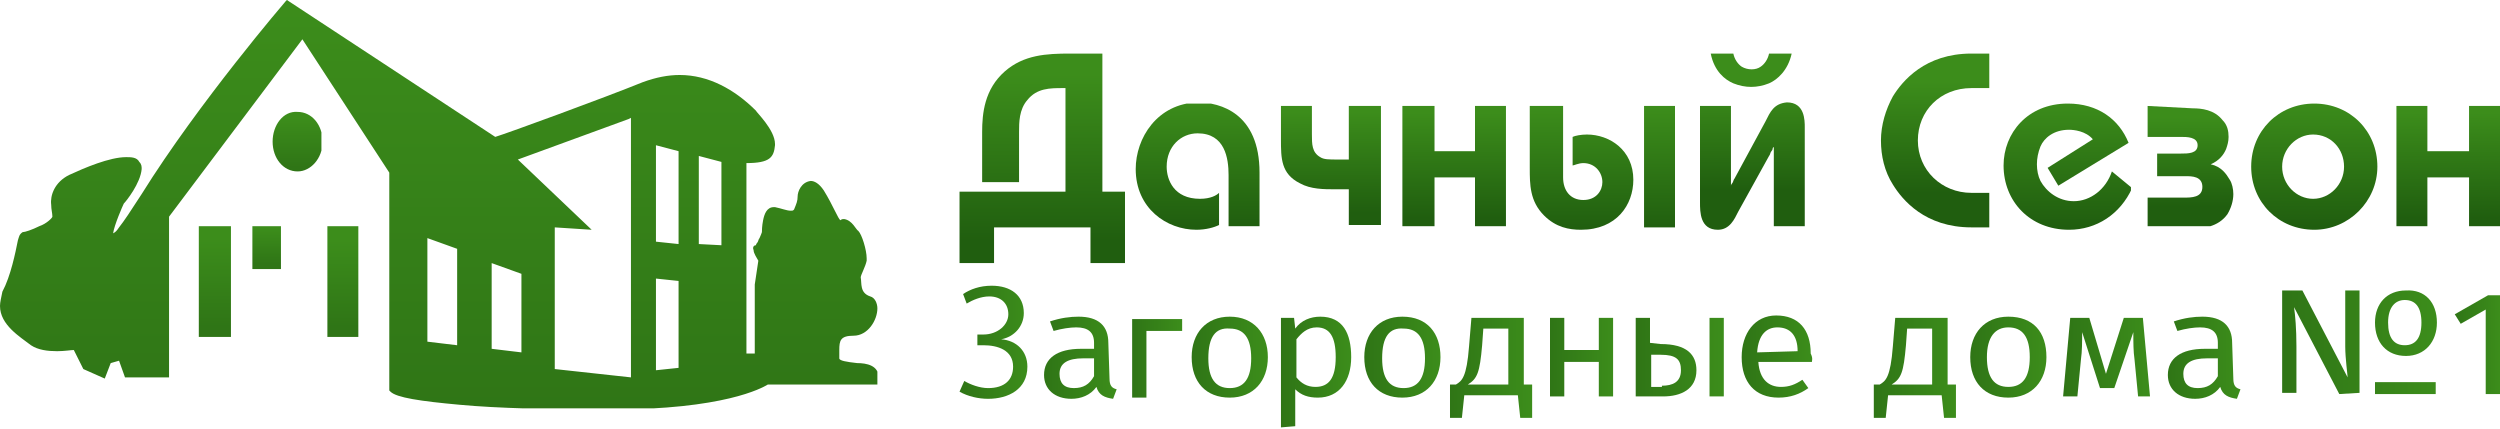
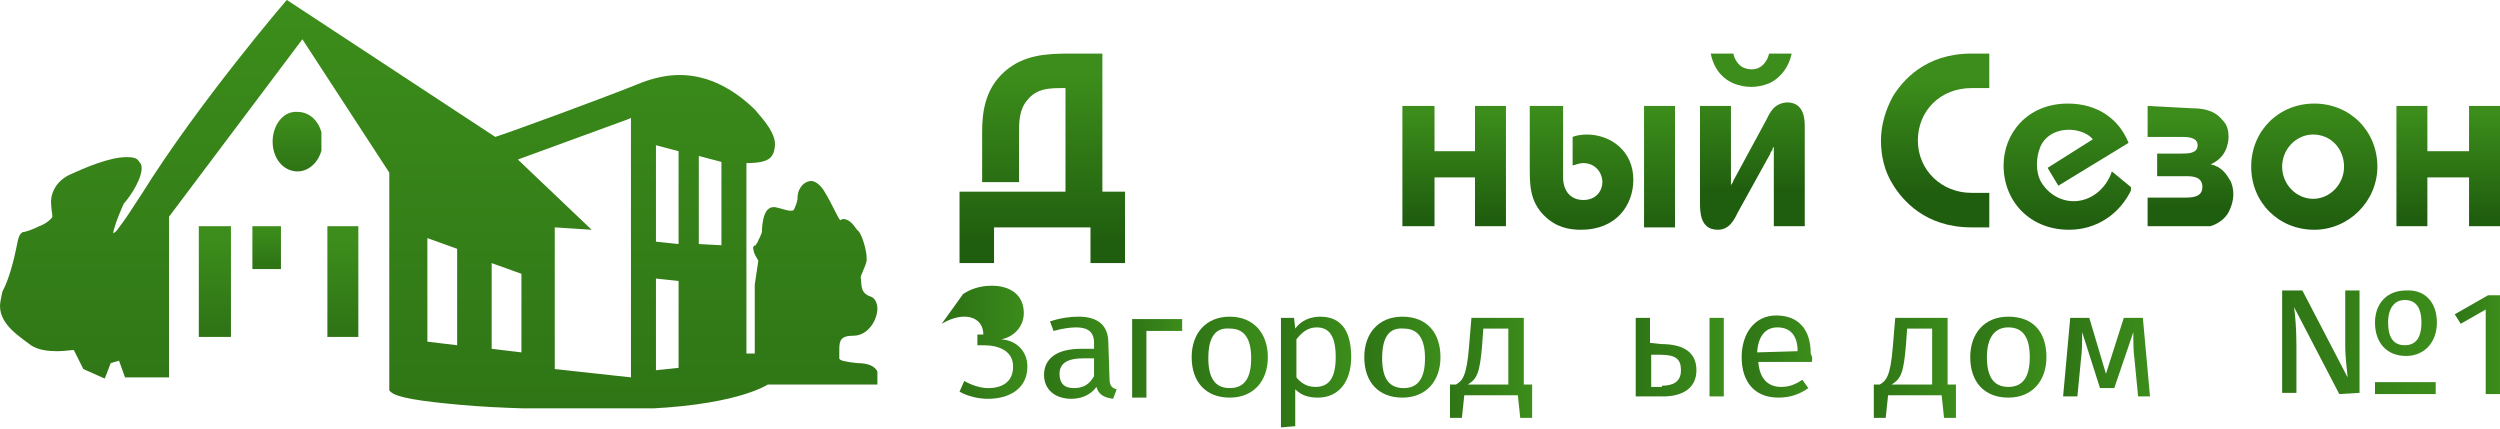
<svg xmlns="http://www.w3.org/2000/svg" xmlns:xlink="http://www.w3.org/1999/xlink" version="1.1" id="Layer_1" x="0px" y="0px" viewBox="0 0 210 36" style="enable-background:new 0 0 210 36;" xml:space="preserve">
  <style type="text/css">
	.st0{fill:none;enable-background:new    ;}
	.st1{clip-path:url(#SVGID_2_);fill:url(#SVGID_3_);}
	.st2{clip-path:url(#SVGID_5_);fill:url(#SVGID_6_);}
	.st3{clip-path:url(#SVGID_8_);fill:url(#SVGID_9_);}
	.st4{clip-path:url(#SVGID_11_);fill:url(#SVGID_12_);}
	.st5{clip-path:url(#SVGID_14_);fill:url(#SVGID_15_);}
	.st6{clip-path:url(#SVGID_17_);fill:url(#SVGID_18_);}
	.st7{clip-path:url(#SVGID_20_);fill:url(#SVGID_21_);}
	.st8{clip-path:url(#SVGID_23_);fill:url(#SVGID_24_);}
	.st9{clip-path:url(#SVGID_26_);fill:url(#SVGID_27_);}
	.st10{clip-path:url(#SVGID_29_);fill:url(#SVGID_30_);}
	.st11{clip-path:url(#SVGID_32_);fill:url(#SVGID_33_);}
	.st12{clip-path:url(#SVGID_35_);fill:url(#SVGID_36_);}
	.st13{clip-path:url(#SVGID_38_);fill:url(#SVGID_39_);}
	.st14{clip-path:url(#SVGID_41_);fill:url(#SVGID_42_);}
	.st15{clip-path:url(#SVGID_44_);fill:url(#SVGID_45_);}
	.st16{clip-path:url(#SVGID_47_);fill:url(#SVGID_48_);}
	.st17{fill:url(#SVGID_49_);}
	.st18{fill:url(#SVGID_50_);}
	.st19{fill:url(#SVGID_51_);}
	.st20{fill:url(#SVGID_52_);}
	.st21{fill:url(#SVGID_53_);}
	.st22{fill:url(#SVGID_54_);}
	.st23{fill:url(#SVGID_55_);}
	.st24{fill:url(#SVGID_56_);}
	.st25{fill:url(#SVGID_57_);}
	.st26{fill:url(#SVGID_58_);}
	.st27{fill:url(#SVGID_59_);}
	.st28{fill:url(#SVGID_60_);}
	.st29{fill:url(#SVGID_61_);}
	.st30{fill:url(#SVGID_62_);}
	.st31{fill:url(#SVGID_63_);}
	.st32{fill:url(#SVGID_64_);}
</style>
  <path class="st0" d="M0,0" />
  <g>
    <g>
      <defs>
        <path id="SVGID_1_" d="M89.9,4.5c-2,0-3.9,0.1-5.5,1.5c-1.7,1.5-1.9,3.5-1.9,5.1v4.2h3.1v-4.2c0-0.8,0-1.9,0.7-2.7     c0.8-1,1.9-1,3-1h0.2v8.7h-8.9v6h2.9v-3h8.1v3h2.9v-6h-1.9V4.5H89.9z" />
      </defs>
      <clipPath id="SVGID_2_">
        <use xlink:href="#SVGID_1_" style="overflow:visible;" />
      </clipPath>
      <linearGradient id="SVGID_3_" gradientUnits="userSpaceOnUse" x1="-845.909" y1="113.074" x2="-845.638" y2="113.074" gradientTransform="matrix(0 -51.96 51.96 0 -5787.798 -43933.074)">
        <stop offset="0" style="stop-color:#205E0F" />
        <stop offset="1" style="stop-color:#3C8D1B" />
      </linearGradient>
      <rect x="80.6" y="4.5" class="st1" width="13.9" height="17.6" />
    </g>
  </g>
  <g>
    <g>
      <defs>
-         <path id="SVGID_4_" d="M95.4,14.2c0,3.3,2.6,5.1,5.1,5.1c0.8,0,1.5-0.2,1.9-0.4v-2.7c-0.2,0.2-0.7,0.5-1.6,0.5     c-2.2,0-2.8-1.6-2.8-2.7c0-1.7,1.2-2.8,2.6-2.8c2.3,0,2.6,2.1,2.6,3.5v4.3h2.6v-4.5c0-5-3.3-5.9-5.2-5.9     C97.2,8.7,95.4,11.6,95.4,14.2" />
-       </defs>
+         </defs>
      <clipPath id="SVGID_5_">
        <use xlink:href="#SVGID_4_" style="overflow:visible;" />
      </clipPath>
      <linearGradient id="SVGID_6_" gradientUnits="userSpaceOnUse" x1="-848.075" y1="115.963" x2="-847.804" y2="115.963" gradientTransform="matrix(0 -39.152 39.152 0 -4439.623 -33184.793)">
        <stop offset="0" style="stop-color:#205E0F" />
        <stop offset="1" style="stop-color:#3C8D1B" />
      </linearGradient>
      <rect x="95.4" y="8.7" class="st2" width="10.5" height="10.6" />
    </g>
  </g>
  <g>
    <g>
      <defs>
-         <path id="SVGID_7_" d="M113.3,8.9v4.5h-0.9c-0.8,0-1.2,0-1.5-0.2c-0.7-0.4-0.7-1.1-0.7-1.9V8.9h-2.6v2.8c0,1.6,0,2.9,1.6,3.7     c0.9,0.5,2,0.5,3,0.5h1.1v3h2.7V8.9H113.3z" />
-       </defs>
+         </defs>
      <clipPath id="SVGID_8_">
        <use xlink:href="#SVGID_7_" style="overflow:visible;" />
      </clipPath>
      <linearGradient id="SVGID_9_" gradientUnits="userSpaceOnUse" x1="-850.303" y1="118.613" x2="-850.032" y2="118.613" gradientTransform="matrix(0 -31.341 31.341 0 -3605.763 -26631.445)">
        <stop offset="0" style="stop-color:#205E0F" />
        <stop offset="1" style="stop-color:#3C8D1B" />
      </linearGradient>
      <rect x="107.6" y="8.9" class="st3" width="8.4" height="10.1" />
    </g>
  </g>
  <g>
    <g>
      <defs>
        <polygon id="SVGID_10_" points="123.9,8.9 123.9,12.7 120.5,12.7 120.5,8.9 117.8,8.9 117.8,19.1 120.5,19.1 120.5,14.9      123.9,14.9 123.9,19.1 126.6,19.1 126.6,8.9    " />
      </defs>
      <clipPath id="SVGID_11_">
        <use xlink:href="#SVGID_10_" style="overflow:visible;" />
      </clipPath>
      <linearGradient id="SVGID_12_" gradientUnits="userSpaceOnUse" x1="-849.795" y1="116.98" x2="-849.524" y2="116.98" gradientTransform="matrix(0 -32.834 32.834 0 -3718.724 -27883.818)">
        <stop offset="0" style="stop-color:#205E0F" />
        <stop offset="1" style="stop-color:#3C8D1B" />
      </linearGradient>
      <rect x="117.8" y="8.9" class="st4" width="8.7" height="10.1" />
    </g>
  </g>
  <g>
    <g>
      <defs>
        <path id="SVGID_13_" d="M128.5,8.9v5.2c0,1.4,0,2.8,1.2,4c1,1,2.1,1.2,3.1,1.2c3,0,4.4-2.1,4.4-4.2c0-2.5-2-3.8-3.9-3.8     c-0.5,0-1,0.1-1.2,0.2v2.4c0.1,0,0.5-0.2,0.9-0.2c1,0,1.6,0.8,1.6,1.6c0,0.7-0.5,1.5-1.6,1.5c-1.1,0-1.7-0.8-1.7-1.9V8.9     L128.5,8.9L128.5,8.9z M138.1,19.1h2.6V8.9h-2.6V19.1z" />
      </defs>
      <clipPath id="SVGID_14_">
        <use xlink:href="#SVGID_13_" style="overflow:visible;" />
      </clipPath>
      <linearGradient id="SVGID_15_" gradientUnits="userSpaceOnUse" x1="-848.282" y1="113.921" x2="-848.011" y2="113.921" gradientTransform="matrix(0 -38.231 38.231 0 -4220.676 -32411.281)">
        <stop offset="0" style="stop-color:#205E0F" />
        <stop offset="1" style="stop-color:#3C8D1B" />
      </linearGradient>
      <rect x="128.5" y="8.9" class="st5" width="12.3" height="10.4" />
    </g>
  </g>
  <g>
    <g>
      <defs>
        <path id="SVGID_16_" d="M148.3,10.2l-2.6,4.8c-0.1,0.1-0.1,0.3-0.2,0.4c0,0-0.1,0.1-0.1,0.2c0,0,0,0.1,0,0.1c0,0,0,0,0,0v-0.3     V8.9h-2.6V17c0,0.8,0,2.3,1.5,2.3c1,0,1.4-0.9,1.7-1.5l2.6-4.7c0.1-0.1,0.1-0.3,0.2-0.4c0,0,0.1-0.1,0.1-0.2     c0-0.1,0.1-0.2,0.1-0.1c0,0.1,0,0.2,0,0.4v6.2h2.6v-8.3c0-0.6,0-2.1-1.5-2.1C149,8.7,148.7,9.4,148.3,10.2 M148.6,4.5     c-0.1,0.5-0.4,0.9-0.7,1.1c-0.4,0.3-1.1,0.3-1.6,0c-0.3-0.2-0.6-0.6-0.7-1.1h-1.9c0.3,1.5,1.2,2.2,1.9,2.5c0.5,0.2,1,0.3,1.5,0.3     s1-0.1,1.5-0.3c0.7-0.3,1.6-1.1,1.9-2.5C150.5,4.5,148.6,4.5,148.6,4.5z" />
      </defs>
      <clipPath id="SVGID_17_">
        <use xlink:href="#SVGID_16_" style="overflow:visible;" />
      </clipPath>
      <linearGradient id="SVGID_18_" gradientUnits="userSpaceOnUse" x1="-849.98" y1="114.956" x2="-849.709" y2="114.956" gradientTransform="matrix(0 -32.796 32.796 0 -3623.038 -27859.941)">
        <stop offset="0" style="stop-color:#205E0F" />
        <stop offset="1" style="stop-color:#3C8D1B" />
      </linearGradient>
      <rect x="142.7" y="4.5" class="st6" width="8.9" height="14.8" />
    </g>
  </g>
  <g>
    <g>
      <defs>
        <path id="SVGID_19_" d="M165.6,4.5c-3.9,0-5.8,2.3-6.6,3.6c-0.6,1.1-1,2.4-1,3.7c0,1.3,0.3,2.6,1,3.7c0.8,1.3,2.7,3.6,6.6,3.6     h1.5v-2.9h-1.5c-2.5,0-4.5-1.9-4.5-4.4c0-2.5,1.9-4.4,4.5-4.4h1.5V4.5H165.6z" />
      </defs>
      <clipPath id="SVGID_20_">
        <use xlink:href="#SVGID_19_" style="overflow:visible;" />
      </clipPath>
      <linearGradient id="SVGID_21_" gradientUnits="userSpaceOnUse" x1="-849.487" y1="113.121" x2="-849.216" y2="113.121" gradientTransform="matrix(0 -34.394 34.394 0 -3728.145 -29201.053)">
        <stop offset="0" style="stop-color:#205E0F" />
        <stop offset="1" style="stop-color:#3C8D1B" />
      </linearGradient>
      <rect x="158" y="4.5" class="st7" width="9.1" height="14.6" />
    </g>
  </g>
  <g>
    <g>
      <defs>
        <path id="SVGID_22_" d="M168.3,13.9c0,3,2.2,5.4,5.5,5.4c2.3,0,4.3-1.3,5.3-3.5l-1.7-1.4c-0.5,1.5-1.8,2.5-3.2,2.5     c-1.3,0-2.3-0.8-2.8-1.7c-0.2-0.4-0.3-0.9-0.3-1.4c0-0.5,0.1-1,0.3-1.5c0.3-0.7,1.1-1.4,2.4-1.4c0.4,0,1.4,0.1,2,0.8l-3.8,2.4     l0.9,1.5l5.9-3.6c-0.8-2-2.6-3.3-5.1-3.3C170.3,8.7,168.3,11.2,168.3,13.9" />
      </defs>
      <clipPath id="SVGID_23_">
        <use xlink:href="#SVGID_22_" style="overflow:visible;" />
      </clipPath>
      <linearGradient id="SVGID_24_" gradientUnits="userSpaceOnUse" x1="-848.075" y1="110.95" x2="-847.804" y2="110.95" gradientTransform="matrix(0 -39.152 39.152 0 -4170.31 -33184.793)">
        <stop offset="0" style="stop-color:#205E0F" />
        <stop offset="1" style="stop-color:#3C8D1B" />
      </linearGradient>
      <rect x="168.3" y="8.7" class="st8" width="10.7" height="10.6" />
    </g>
  </g>
  <g>
    <g>
      <defs>
        <path id="SVGID_25_" d="M180.4,8.9v2.6h2.8c0.5,0,1.4,0,1.4,0.7c0,0.7-0.8,0.7-1.4,0.7h-2v1.9h2.4c0.5,0,1.4,0,1.4,0.9     c0,0.9-0.9,0.9-1.6,0.9h-3.1v2.6h3.8c0.9,0,2.2-0.1,3-1.2c0.3-0.5,0.5-1.1,0.5-1.7c0-0.4-0.1-0.9-0.3-1.2     c-0.3-0.5-0.7-1.1-1.6-1.3c0.7-0.3,1.1-0.8,1.3-1.3c0.1-0.3,0.2-0.6,0.2-1c0-0.5-0.1-1-0.5-1.4c-0.7-0.9-1.8-1-2.5-1L180.4,8.9     L180.4,8.9z" />
      </defs>
      <clipPath id="SVGID_26_">
        <use xlink:href="#SVGID_25_" style="overflow:visible;" />
      </clipPath>
      <linearGradient id="SVGID_27_" gradientUnits="userSpaceOnUse" x1="-851.813" y1="113.885" x2="-851.542" y2="113.885" gradientTransform="matrix(0 -27.61 27.61 0 -2960.382 -23501.238)">
        <stop offset="0" style="stop-color:#205E0F" />
        <stop offset="1" style="stop-color:#3C8D1B" />
      </linearGradient>
      <rect x="180.4" y="8.9" class="st9" width="7.3" height="10.1" />
    </g>
  </g>
  <g>
    <g>
      <defs>
        <path id="SVGID_28_" d="M191.7,14c0-1.5,1.2-2.7,2.6-2.7c1.5,0,2.6,1.2,2.6,2.7c0,1.5-1.2,2.7-2.6,2.7     C192.9,16.7,191.7,15.5,191.7,14 M189.1,14c0,3,2.3,5.3,5.3,5.3c2.9,0,5.3-2.4,5.3-5.3c0-3-2.3-5.3-5.3-5.3     C191.4,8.7,189.1,11,189.1,14" />
      </defs>
      <clipPath id="SVGID_29_">
        <use xlink:href="#SVGID_28_" style="overflow:visible;" />
      </clipPath>
      <linearGradient id="SVGID_30_" gradientUnits="userSpaceOnUse" x1="-848.075" y1="109.524" x2="-847.804" y2="109.524" gradientTransform="matrix(0 -39.152 39.152 0 -4093.748 -33184.793)">
        <stop offset="0" style="stop-color:#205E0F" />
        <stop offset="1" style="stop-color:#3C8D1B" />
      </linearGradient>
      <rect x="189.1" y="8.7" class="st10" width="10.6" height="10.6" />
    </g>
  </g>
  <g>
    <g>
      <defs>
        <polygon id="SVGID_31_" points="207.4,8.9 207.4,12.7 203.9,12.7 203.9,8.9 201.3,8.9 201.3,19.1 203.9,19.1 203.9,14.9      207.4,14.9 207.4,19.1 210,19.1 210,8.9    " />
      </defs>
      <clipPath id="SVGID_32_">
        <use xlink:href="#SVGID_31_" style="overflow:visible;" />
      </clipPath>
      <linearGradient id="SVGID_33_" gradientUnits="userSpaceOnUse" x1="-849.795" y1="110.146" x2="-849.524" y2="110.146" gradientTransform="matrix(0 -32.834 32.834 0 -3410.912 -27883.818)">
        <stop offset="0" style="stop-color:#205E0F" />
        <stop offset="1" style="stop-color:#3C8D1B" />
      </linearGradient>
      <rect x="201.3" y="8.9" class="st11" width="8.7" height="10.1" />
    </g>
  </g>
  <g>
    <g>
      <defs>
        <rect id="SVGID_34_" x="16.7" y="19" width="2.7" height="9.3" />
      </defs>
      <clipPath id="SVGID_35_">
        <use xlink:href="#SVGID_34_" style="overflow:visible;" />
      </clipPath>
      <linearGradient id="SVGID_36_" gradientUnits="userSpaceOnUse" x1="-852.315" y1="133.014" x2="-852.008" y2="133.014" gradientTransform="matrix(0 -24.167 24.167 0 -3196.49 -20570.424)">
        <stop offset="0" style="stop-color:#2F7516" />
        <stop offset="1" style="stop-color:#3C8D1B" />
      </linearGradient>
      <rect x="16.7" y="19" class="st12" width="2.7" height="9.3" />
    </g>
  </g>
  <g>
    <g>
      <defs>
        <rect id="SVGID_37_" x="21.2" y="19" width="2.4" height="3.6" />
      </defs>
      <clipPath id="SVGID_38_">
        <use xlink:href="#SVGID_37_" style="overflow:visible;" />
      </clipPath>
      <linearGradient id="SVGID_39_" gradientUnits="userSpaceOnUse" x1="-872.997" y1="179.901" x2="-872.689" y2="179.901" gradientTransform="matrix(0 -9.588 9.588 0 -1702.48 -8348.139)">
        <stop offset="0" style="stop-color:#2F7516" />
        <stop offset="1" style="stop-color:#3C8D1B" />
      </linearGradient>
      <rect x="21.2" y="19" class="st13" width="2.4" height="3.6" />
    </g>
  </g>
  <g>
    <g>
      <defs>
        <rect id="SVGID_40_" x="27.5" y="19" width="2.6" height="9.3" />
      </defs>
      <clipPath id="SVGID_41_">
        <use xlink:href="#SVGID_40_" style="overflow:visible;" />
      </clipPath>
      <linearGradient id="SVGID_42_" gradientUnits="userSpaceOnUse" x1="-852.653" y1="132.797" x2="-852.346" y2="132.797" gradientTransform="matrix(0 -23.563 23.563 0 -3100.275 -20063.598)">
        <stop offset="0" style="stop-color:#2F7516" />
        <stop offset="1" style="stop-color:#3C8D1B" />
      </linearGradient>
      <rect x="27.5" y="19" class="st14" width="2.6" height="9.3" />
    </g>
  </g>
  <g>
    <g>
      <defs>
        <path id="SVGID_43_" d="M55.1,23.4l1.9,0.2v7.3l-1.9,0.2V23.4z M41.3,29.3v-7.2l2.5,0.9v6.6L41.3,29.3z M35.9,28.7V20l2.5,0.9V29     L35.9,28.7z M58.7,20.5v-7.4l1.9,0.5v7L58.7,20.5z M55.1,20.3v-8.1l1.9,0.5v7.8L55.1,20.3z M43.5,13.4l9.3-3.4L53,9.9v21.8     L46.6,31V19.1l3.1,0.2L43.5,13.4z M24,0.1c0,0-7.3,8.5-12.1,16.2c-0.9,1.4-1.5,2.3-1.9,2.8c-0.2,0.3-0.3,0.4-0.5,0.5     c0.1-0.7,0.8-2.3,0.9-2.5c0.2-0.2,1.4-1.7,1.5-2.9c0-0.2,0-0.4-0.2-0.6c-0.2-0.4-0.7-0.4-1.1-0.4c-1.4,0-3.5,0.9-4.8,1.5     c-1.2,0.6-1.6,1.7-1.5,2.5c0,0.4,0.1,0.7,0.1,1c0,0,0,0,0,0c0,0.1-0.5,0.6-1.1,0.8c-0.6,0.3-1.2,0.5-1.4,0.5     c-0.3,0.2-0.3,0.4-0.4,0.7c-0.2,1-0.6,3-1.3,4.3C0.1,25,0,25.4,0,25.7c0,1.6,1.7,2.6,2.6,3.3c0.6,0.4,1.4,0.5,2.2,0.5     c0.6,0,1.2-0.1,1.4-0.1L7,31l1.8,0.8l0.5-1.3l0.7-0.2l0.5,1.4h3.7V18.2L25.4,3.3l7.3,11.2v18.3l0.1,0.1c0.5,0.5,2.5,0.8,5.8,1.1     c3.2,0.3,7.6,0.4,12.7,0.4c9.5,0,12.7-1.8,13.2-2.1h9.2l0-0.2c0-0.2,0.1-0.3,0.1-0.4c0-1-1-1.2-1.8-1.2c-0.9-0.1-1.5-0.2-1.5-0.4     c0-0.3,0-0.5,0-0.7c0-0.8,0.1-1.2,1.2-1.2c1.2,0,2-1.3,2-2.3c0-0.4-0.2-0.9-0.6-1c-0.9-0.3-0.7-1.1-0.8-1.6c0,0,0,0,0,0     c0-0.2,0.4-0.9,0.5-1.4c0-0.1,0-0.1,0-0.2c0-0.7-0.4-2-0.7-2.3c-0.2-0.1-0.5-0.9-1.2-1c-0.1,0-0.2,0-0.3,0.1c0,0,0,0,0,0s0,0,0,0     v0c-0.2-0.1-0.6-1.2-1.4-2.5c-0.4-0.6-0.8-0.8-1.1-0.8c-0.8,0.1-1.1,0.9-1.1,1.3c0,0.4-0.1,0.6-0.3,1.1c-0.1,0.1-0.1,0.1-0.3,0.1     c-0.3,0-0.8-0.2-1.3-0.3c0,0-0.1,0-0.1,0c-0.6,0-0.8,0.6-0.9,1.1c-0.1,0.5-0.1,0.9-0.1,1c0,0-0.1,0.3-0.2,0.5     c-0.1,0.1-0.1,0.3-0.2,0.4c-0.1,0.1-0.1,0.2-0.1,0.2c-0.2,0-0.3,0.2-0.2,0.4c0,0.3,0.3,0.7,0.4,0.9l-0.3,2l0,5.8h-0.7v-16     c2,0,2.3-0.5,2.4-1.5c0,0,0-0.1,0-0.1c0-1.2-1.6-2.7-1.6-2.8c-1.8-1.8-4-3-6.4-3c-1,0-2,0.2-3.1,0.6c-3.2,1.3-11.4,4.3-12.4,4.6     L24.1,0L24,0.1z" />
      </defs>
      <clipPath id="SVGID_44_">
        <use xlink:href="#SVGID_43_" style="overflow:visible;" />
      </clipPath>
      <linearGradient id="SVGID_45_" gradientUnits="userSpaceOnUse" x1="-842.136" y1="107.95" x2="-841.828" y2="107.95" gradientTransform="matrix(0 -111.522 111.522 0 -12001.955 -93882.195)">
        <stop offset="0" style="stop-color:#2F7516" />
        <stop offset="1" style="stop-color:#3C8D1B" />
      </linearGradient>
      <rect class="st15" width="73.7" height="34.3" />
    </g>
  </g>
  <g>
    <g>
      <defs>
        <path id="SVGID_46_" d="M22.9,11.9c0,1.4,0.9,2.5,2.1,2.5c1.1,0,2.1-1.1,2.1-2.5c0-1.4-0.9-2.5-2.1-2.5     C23.8,9.3,22.9,10.5,22.9,11.9" />
      </defs>
      <clipPath id="SVGID_47_">
        <use xlink:href="#SVGID_46_" style="overflow:visible;" />
      </clipPath>
      <linearGradient id="SVGID_48_" gradientUnits="userSpaceOnUse" x1="-864.622" y1="156.671" x2="-864.314" y2="156.671" gradientTransform="matrix(0 -13.523 13.523 0 -2093.709 -11678.214)">
        <stop offset="0" style="stop-color:#2F7516" />
        <stop offset="1" style="stop-color:#3C8D1B" />
      </linearGradient>
      <rect x="22.9" y="9.3" class="st16" width="4.1" height="5.1" />
    </g>
  </g>
  <g>
    <linearGradient id="SVGID_49_" gradientUnits="userSpaceOnUse" x1="95.141" y1="7.948" x2="99.328" y2="7.948" gradientTransform="matrix(1 0 0 -1 0 38)">
      <stop offset="0" style="stop-color:#2F7516" />
      <stop offset="1" style="stop-color:#3C8D1B" />
    </linearGradient>
    <path class="st17" d="M99.3,26.8v1h-3v5.6h-1.2v-6.6H99.3z" />
    <linearGradient id="SVGID_50_" gradientUnits="userSpaceOnUse" x1="80.684" y1="9.231" x2="86.371" y2="9.231" gradientTransform="matrix(1 0 0 -1 0 38)">
      <stop offset="0" style="stop-color:#2F7516" />
      <stop offset="1" style="stop-color:#3C8D1B" />
    </linearGradient>
-     <path class="st18" d="M80.9,24.7c0.6-0.4,1.4-0.7,2.4-0.7c1.6,0,2.7,0.8,2.7,2.3c0,1.1-0.8,2-1.9,2.2v0c1.3,0.1,2.2,1,2.2,2.3   c0,1.9-1.6,2.7-3.3,2.7c-0.8,0-1.7-0.2-2.4-0.6L81,32c0.5,0.3,1.3,0.6,2,0.6c1.4,0,2.1-0.7,2.1-1.8c0-1.4-1.3-1.8-2.5-1.8h-0.5   v-0.9h0.5c1.2,0,2.1-0.8,2.1-1.7c0-0.9-0.6-1.5-1.6-1.5c-0.7,0-1.4,0.3-1.9,0.6L80.9,24.7z" />
+     <path class="st18" d="M80.9,24.7c0.6-0.4,1.4-0.7,2.4-0.7c1.6,0,2.7,0.8,2.7,2.3c0,1.1-0.8,2-1.9,2.2v0c1.3,0.1,2.2,1,2.2,2.3   c0,1.9-1.6,2.7-3.3,2.7c-0.8,0-1.7-0.2-2.4-0.6L81,32c0.5,0.3,1.3,0.6,2,0.6c1.4,0,2.1-0.7,2.1-1.8c0-1.4-1.3-1.8-2.5-1.8h-0.5   v-0.9h0.5c0-0.9-0.6-1.5-1.6-1.5c-0.7,0-1.4,0.3-1.9,0.6L80.9,24.7z" />
    <linearGradient id="SVGID_51_" gradientUnits="userSpaceOnUse" x1="87.733" y1="7.946" x2="93.775" y2="7.946" gradientTransform="matrix(1 0 0 -1 0 38)">
      <stop offset="0" style="stop-color:#2F7516" />
      <stop offset="1" style="stop-color:#3C8D1B" />
    </linearGradient>
    <path class="st19" d="M93.2,31.8c0,0.6,0.2,0.8,0.6,0.9l-0.3,0.8c-0.7-0.1-1.2-0.3-1.4-1c-0.5,0.7-1.3,1-2.1,1   c-1.4,0-2.3-0.8-2.3-2c0-1.4,1.1-2.2,3.1-2.2h1.1v-0.5c0-0.9-0.5-1.3-1.5-1.3c-0.5,0-1.2,0.1-1.9,0.3l-0.3-0.8   c0.9-0.3,1.7-0.4,2.4-0.4c1.7,0,2.5,0.8,2.5,2.2L93.2,31.8L93.2,31.8z M91.9,31.6v-1.5H91c-1.3,0-2,0.4-2,1.3   c0,0.8,0.4,1.2,1.2,1.2C91,32.6,91.5,32.3,91.9,31.6z" />
    <linearGradient id="SVGID_52_" gradientUnits="userSpaceOnUse" x1="107.651" y1="6.709" x2="113.53" y2="6.709" gradientTransform="matrix(1 0 0 -1 0 38)">
      <stop offset="0" style="stop-color:#2F7516" />
      <stop offset="1" style="stop-color:#3C8D1B" />
    </linearGradient>
    <path class="st20" d="M113.5,30c0,2-1,3.4-2.8,3.4c-0.8,0-1.4-0.2-1.9-0.7v3.1l-1.2,0.1v-9.2h1.1l0.1,0.9c0.5-0.7,1.3-1,2.1-1   C112.8,26.6,113.5,28,113.5,30z M112.2,30c0-1.7-0.5-2.5-1.6-2.5c-0.8,0-1.3,0.5-1.7,1v3.2c0.4,0.5,0.9,0.8,1.6,0.8   C111.6,32.5,112.2,31.8,112.2,30z" />
    <linearGradient id="SVGID_53_" gradientUnits="userSpaceOnUse" x1="130.203" y1="7.947" x2="135.626" y2="7.947" gradientTransform="matrix(1 0 0 -1 0 38)">
      <stop offset="0" style="stop-color:#2F7516" />
      <stop offset="1" style="stop-color:#3C8D1B" />
    </linearGradient>
-     <path class="st21" d="M131.4,30.4v2.9h-1.2v-6.6h1.2v2.7h2.9v-2.7h1.2v6.6h-1.2v-2.9H131.4z" />
    <linearGradient id="SVGID_54_" gradientUnits="userSpaceOnUse" x1="137.458" y1="7.947" x2="144.776" y2="7.947" gradientTransform="matrix(1 0 0 -1 0 38)">
      <stop offset="0" style="stop-color:#2F7516" />
      <stop offset="1" style="stop-color:#3C8D1B" />
    </linearGradient>
    <path class="st22" d="M139.5,28.9c2.2,0,3,0.9,3,2.2c0,1.6-1.3,2.2-2.8,2.2h-2.3v-6.6h1.2v2.1L139.5,28.9L139.5,28.9z M139.6,32.4   c0.9,0,1.6-0.3,1.6-1.3c0-0.9-0.4-1.3-1.7-1.3h-0.8v2.7H139.6z M144.8,33.3h-1.2v-6.6h1.2V33.3z" />
    <linearGradient id="SVGID_55_" gradientUnits="userSpaceOnUse" x1="146.384" y1="7.948" x2="152.25" y2="7.948" gradientTransform="matrix(1 0 0 -1 0 38)">
      <stop offset="0" style="stop-color:#2F7516" />
      <stop offset="1" style="stop-color:#3C8D1B" />
    </linearGradient>
    <path class="st23" d="M152.2,30.4h-4.5c0.1,1.5,0.9,2.1,1.9,2.1c0.7,0,1.2-0.2,1.8-0.6l0.5,0.7c-0.7,0.5-1.5,0.8-2.5,0.8   c-2,0-3.1-1.3-3.1-3.4c0-2,1.1-3.5,2.9-3.5c1.9,0,2.9,1.2,2.9,3.2C152.3,30.1,152.2,30.3,152.2,30.4z M151,29.5c0-1.3-0.6-2-1.7-2   c-0.9,0-1.6,0.6-1.7,2.1L151,29.5L151,29.5L151,29.5z" />
    <linearGradient id="SVGID_56_" gradientUnits="userSpaceOnUse" x1="157.322" y1="7.083" x2="164.291" y2="7.083" gradientTransform="matrix(1 0 0 -1 0 38)">
      <stop offset="0" style="stop-color:#2F7516" />
      <stop offset="1" style="stop-color:#3C8D1B" />
    </linearGradient>
    <path class="st24" d="M164.3,35.1h-1l-0.2-1.9h-4.5l-0.2,1.9h-1v-2.8h0.5c0.5-0.3,0.9-0.6,1.1-3.2l0.2-2.4h4.4v5.6h0.7L164.3,35.1   L164.3,35.1z M160.2,27.6l-0.1,1.4c-0.2,2.3-0.4,2.8-1.2,3.3h3.4v-4.7H160.2z" />
    <linearGradient id="SVGID_57_" gradientUnits="userSpaceOnUse" x1="121.686" y1="7.083" x2="128.655" y2="7.083" gradientTransform="matrix(1 0 0 -1 0 38)">
      <stop offset="0" style="stop-color:#2F7516" />
      <stop offset="1" style="stop-color:#3C8D1B" />
    </linearGradient>
    <path class="st25" d="M128.7,35.1h-1l-0.2-1.9h-4.5l-0.2,1.9h-1v-2.8h0.5c0.5-0.3,0.9-0.6,1.1-3.2l0.2-2.4h4.4v5.6h0.7L128.7,35.1   L128.7,35.1z M124.6,27.6l-0.1,1.4c-0.2,2.3-0.4,2.8-1.2,3.3h3.4v-4.7H124.6z" />
    <linearGradient id="SVGID_58_" gradientUnits="userSpaceOnUse" x1="165.593" y1="8.016" x2="171.917" y2="8.016" gradientTransform="matrix(1 0 0 -1 0 38)">
      <stop offset="0" style="stop-color:#2F7516" />
      <stop offset="1" style="stop-color:#3C8D1B" />
    </linearGradient>
    <path class="st26" d="M171.9,30c0,2-1.2,3.4-3.2,3.4c-2,0-3.2-1.3-3.2-3.4c0-2,1.2-3.4,3.2-3.4C170.8,26.6,171.9,27.9,171.9,30z    M166.9,30c0,1.7,0.6,2.5,1.8,2.5c1.2,0,1.8-0.8,1.8-2.5c0-1.7-0.6-2.5-1.8-2.5C167.6,27.5,166.9,28.3,166.9,30z" />
    <linearGradient id="SVGID_59_" gradientUnits="userSpaceOnUse" x1="114.718" y1="7.947" x2="121.041" y2="7.947" gradientTransform="matrix(1 0 0 -1 0 38)">
      <stop offset="0" style="stop-color:#2F7516" />
      <stop offset="1" style="stop-color:#3C8D1B" />
    </linearGradient>
    <path class="st27" d="M121,30c0,2-1.2,3.4-3.2,3.4c-2,0-3.2-1.3-3.2-3.4c0-2,1.2-3.4,3.2-3.4C119.9,26.6,121,28,121,30z    M116.1,30.1c0,1.7,0.6,2.5,1.8,2.5s1.8-0.8,1.8-2.5c0-1.7-0.6-2.5-1.8-2.5C116.7,27.5,116.1,28.3,116.1,30.1z" />
    <linearGradient id="SVGID_60_" gradientUnits="userSpaceOnUse" x1="100.138" y1="7.947" x2="106.462" y2="7.947" gradientTransform="matrix(1 0 0 -1 0 38)">
      <stop offset="0" style="stop-color:#2F7516" />
      <stop offset="1" style="stop-color:#3C8D1B" />
    </linearGradient>
    <path class="st28" d="M106.5,30c0,2-1.2,3.4-3.2,3.4c-2,0-3.2-1.3-3.2-3.4c0-2,1.2-3.4,3.2-3.4C105.3,26.6,106.5,28,106.5,30z    M101.5,30.1c0,1.7,0.6,2.5,1.8,2.5c1.2,0,1.8-0.8,1.8-2.5c0-1.7-0.6-2.5-1.8-2.5C102.1,27.5,101.5,28.3,101.5,30.1z" />
    <linearGradient id="SVGID_61_" gradientUnits="userSpaceOnUse" x1="173.358" y1="8.017" x2="180.772" y2="8.017" gradientTransform="matrix(1 0 0 -1 0 38)">
      <stop offset="0" style="stop-color:#2F7516" />
      <stop offset="1" style="stop-color:#3C8D1B" />
    </linearGradient>
    <path class="st29" d="M179.6,33.3l-0.3-3.1c-0.1-0.7-0.1-1.4-0.1-2.3l-1.6,4.7h-1.2l-1.5-4.7c0,0.8,0,1.6-0.1,2.3l-0.3,3.1h-1.2   l0.6-6.6h1.6l1.4,4.7l1.5-4.7h1.6l0.6,6.6L179.6,33.3L179.6,33.3z" />
    <linearGradient id="SVGID_62_" gradientUnits="userSpaceOnUse" x1="182.104" y1="7.927" x2="188.147" y2="7.927" gradientTransform="matrix(1 0 0 -1 0 38)">
      <stop offset="0" style="stop-color:#2F7516" />
      <stop offset="1" style="stop-color:#3C8D1B" />
    </linearGradient>
-     <path class="st30" d="M187.6,31.8c0,0.6,0.2,0.8,0.6,0.9l-0.3,0.8c-0.7-0.1-1.2-0.3-1.4-1c-0.5,0.7-1.3,1-2.1,1   c-1.4,0-2.3-0.8-2.3-2c0-1.4,1.1-2.2,3.1-2.2h1.1v-0.5c0-0.9-0.5-1.3-1.5-1.3c-0.5,0-1.2,0.1-1.9,0.3l-0.3-0.8   c0.9-0.3,1.7-0.4,2.4-0.4c1.7,0,2.5,0.8,2.5,2.2L187.6,31.8L187.6,31.8z M186.3,31.6v-1.5h-0.9c-1.3,0-2,0.4-2,1.3   c0,0.8,0.4,1.2,1.2,1.2C185.4,32.6,185.9,32.3,186.3,31.6z" />
    <linearGradient id="SVGID_63_" gradientUnits="userSpaceOnUse" x1="191.688" y1="9.306" x2="204.711" y2="9.306" gradientTransform="matrix(1 0 0 -1 0 38)">
      <stop offset="0" style="stop-color:#2F7516" />
      <stop offset="1" style="stop-color:#3C8D1B" />
    </linearGradient>
    <path class="st31" d="M196.5,33.1l-3.8-7.3c0.1,0.7,0.2,1.8,0.2,3.3v3.9h-1.2v-8.6h1.7l3.8,7.3c0-0.2-0.2-1.6-0.2-2.6v-4.7h1.2v8.6   L196.5,33.1L196.5,33.1z M204.7,27.1c0,1.6-1,2.8-2.6,2.8c-1.6,0-2.6-1.1-2.6-2.8c0-1.6,1-2.7,2.6-2.7   C203.7,24.3,204.7,25.4,204.7,27.1z M204.6,32.1v1h-5.1v-1H204.6z M200.6,27.1c0,1.3,0.5,1.9,1.4,1.9c0.9,0,1.4-0.6,1.4-1.9   c0-1.3-0.5-1.9-1.4-1.9C201.2,25.2,200.6,25.8,200.6,27.1z" />
    <linearGradient id="SVGID_64_" gradientUnits="userSpaceOnUse" x1="206.124" y1="9.107" x2="210" y2="9.107" gradientTransform="matrix(1 0 0 -1 0 38)">
      <stop offset="0" style="stop-color:#2F7516" />
      <stop offset="1" style="stop-color:#3C8D1B" />
    </linearGradient>
    <path class="st32" d="M208.8,33.1V26l-2.1,1.2l-0.5-0.8l2.8-1.6h1.1v8.3H208.8z" />
  </g>
</svg>